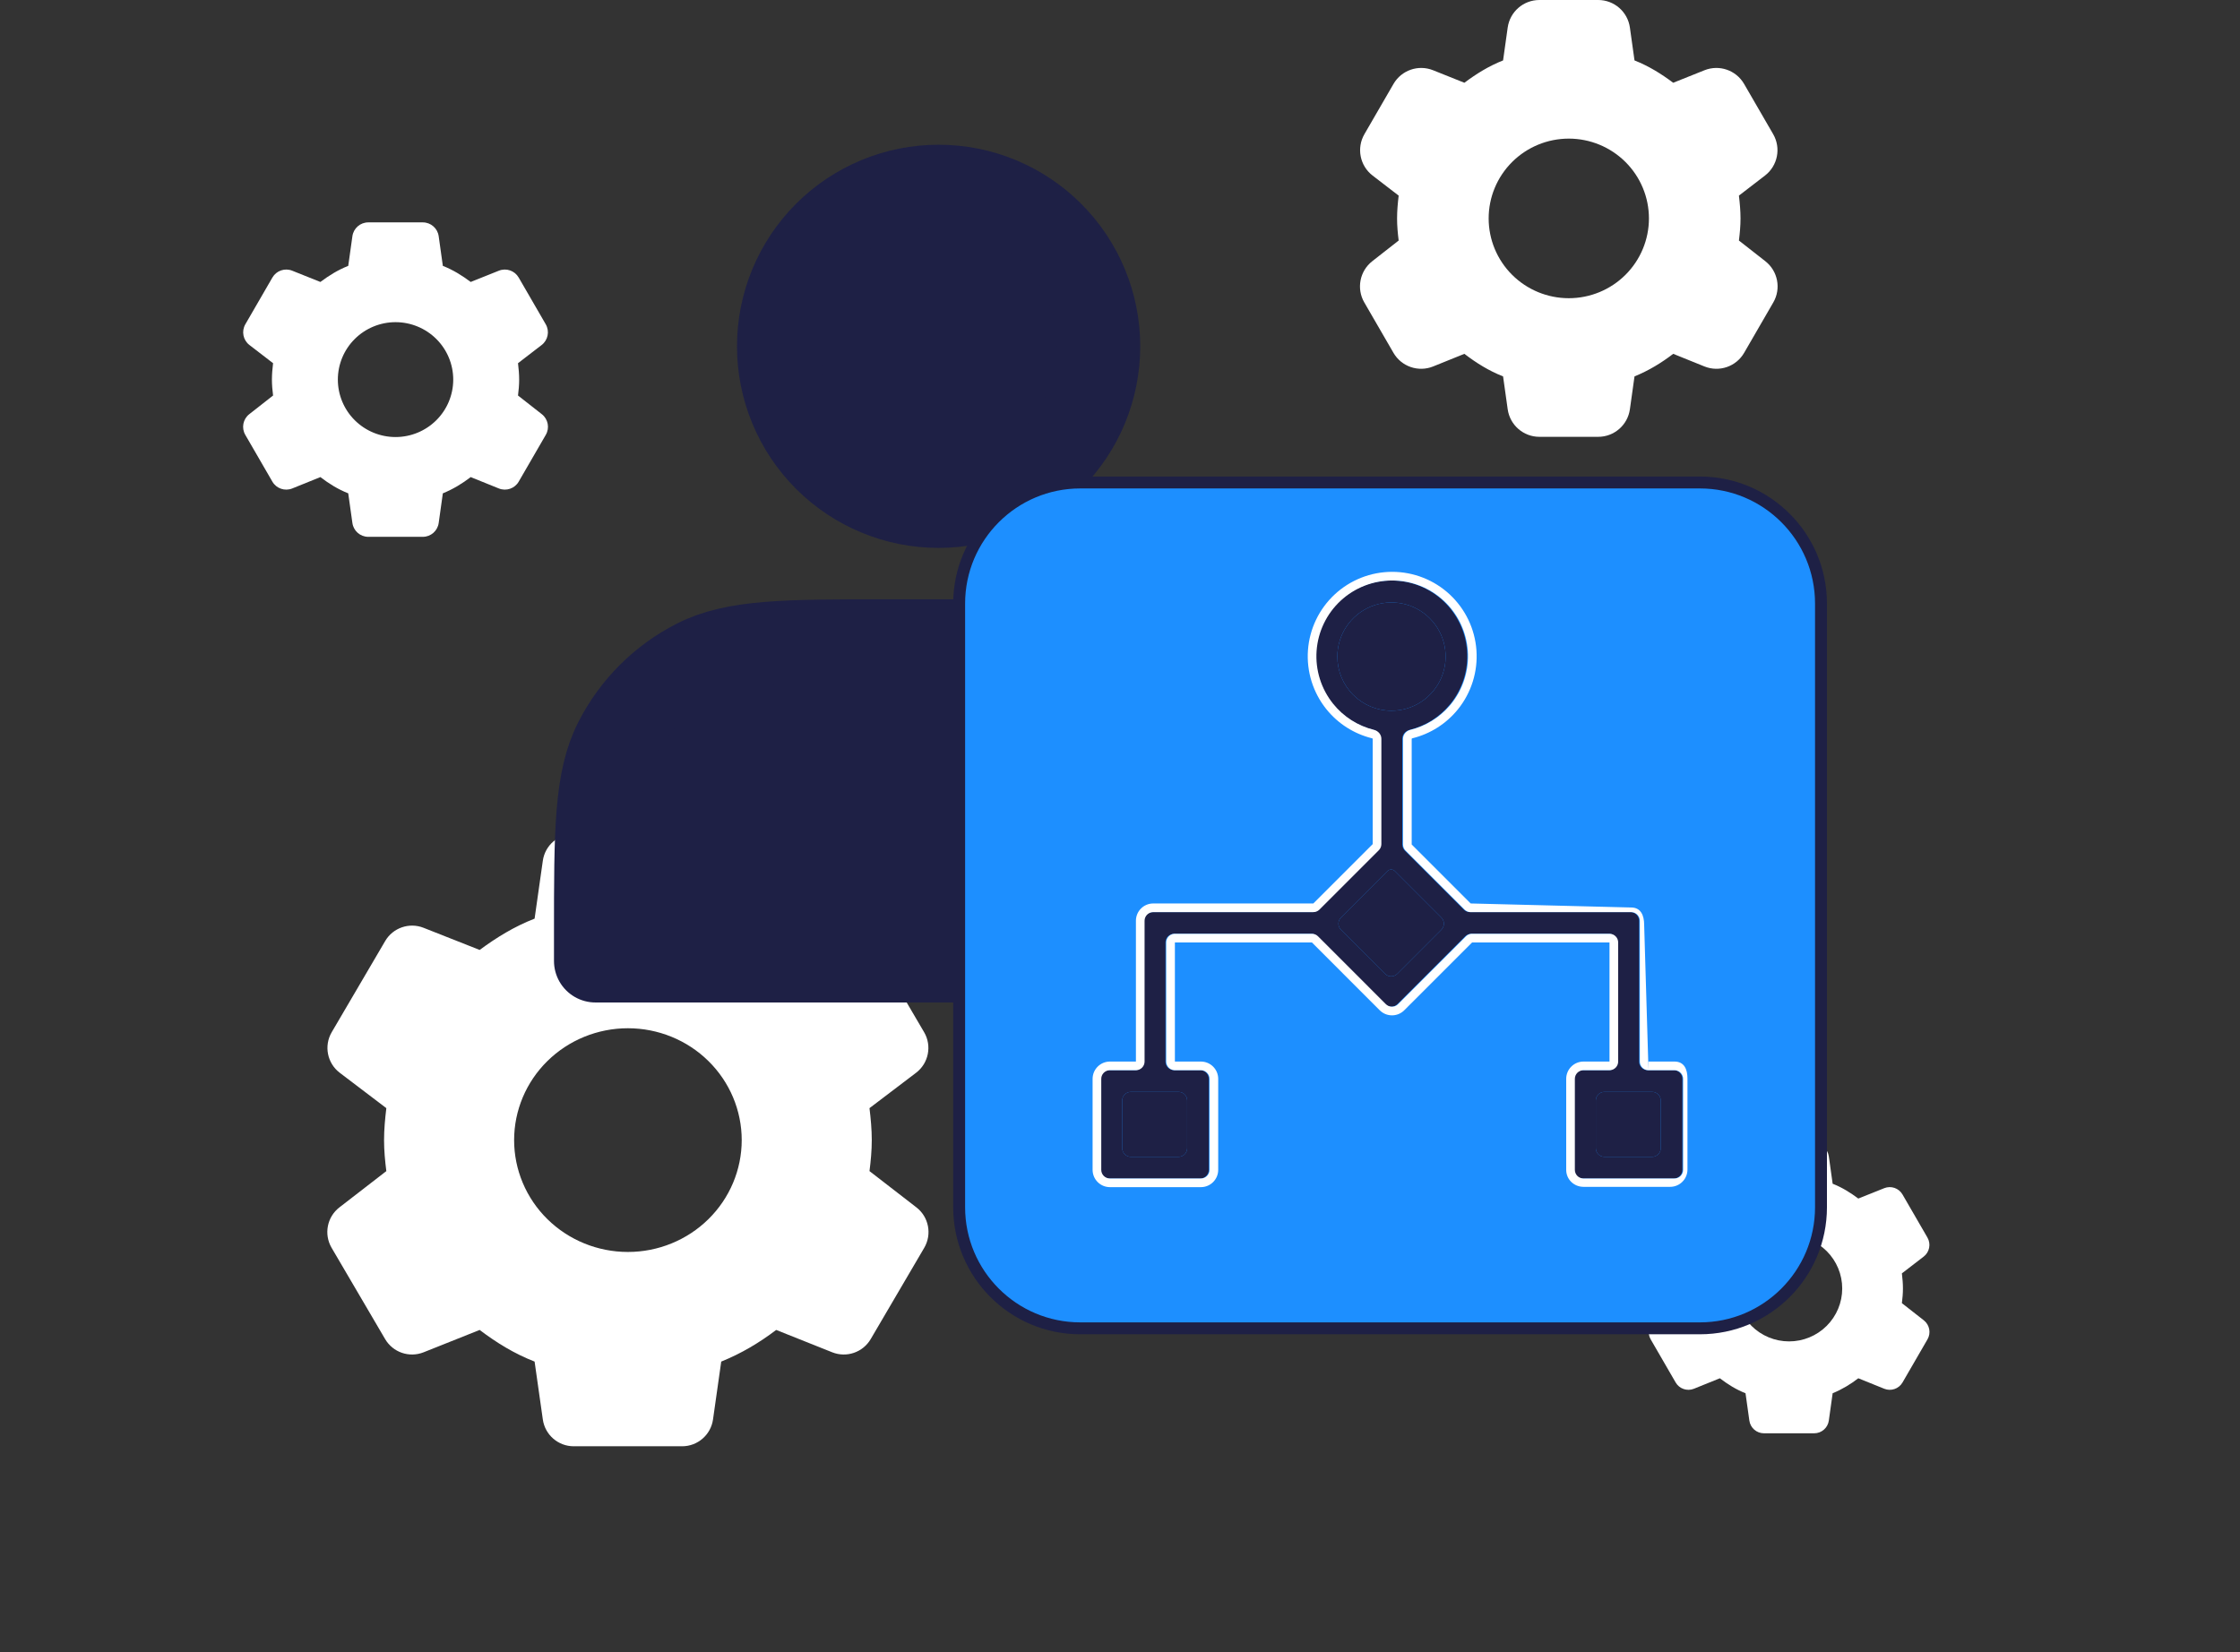
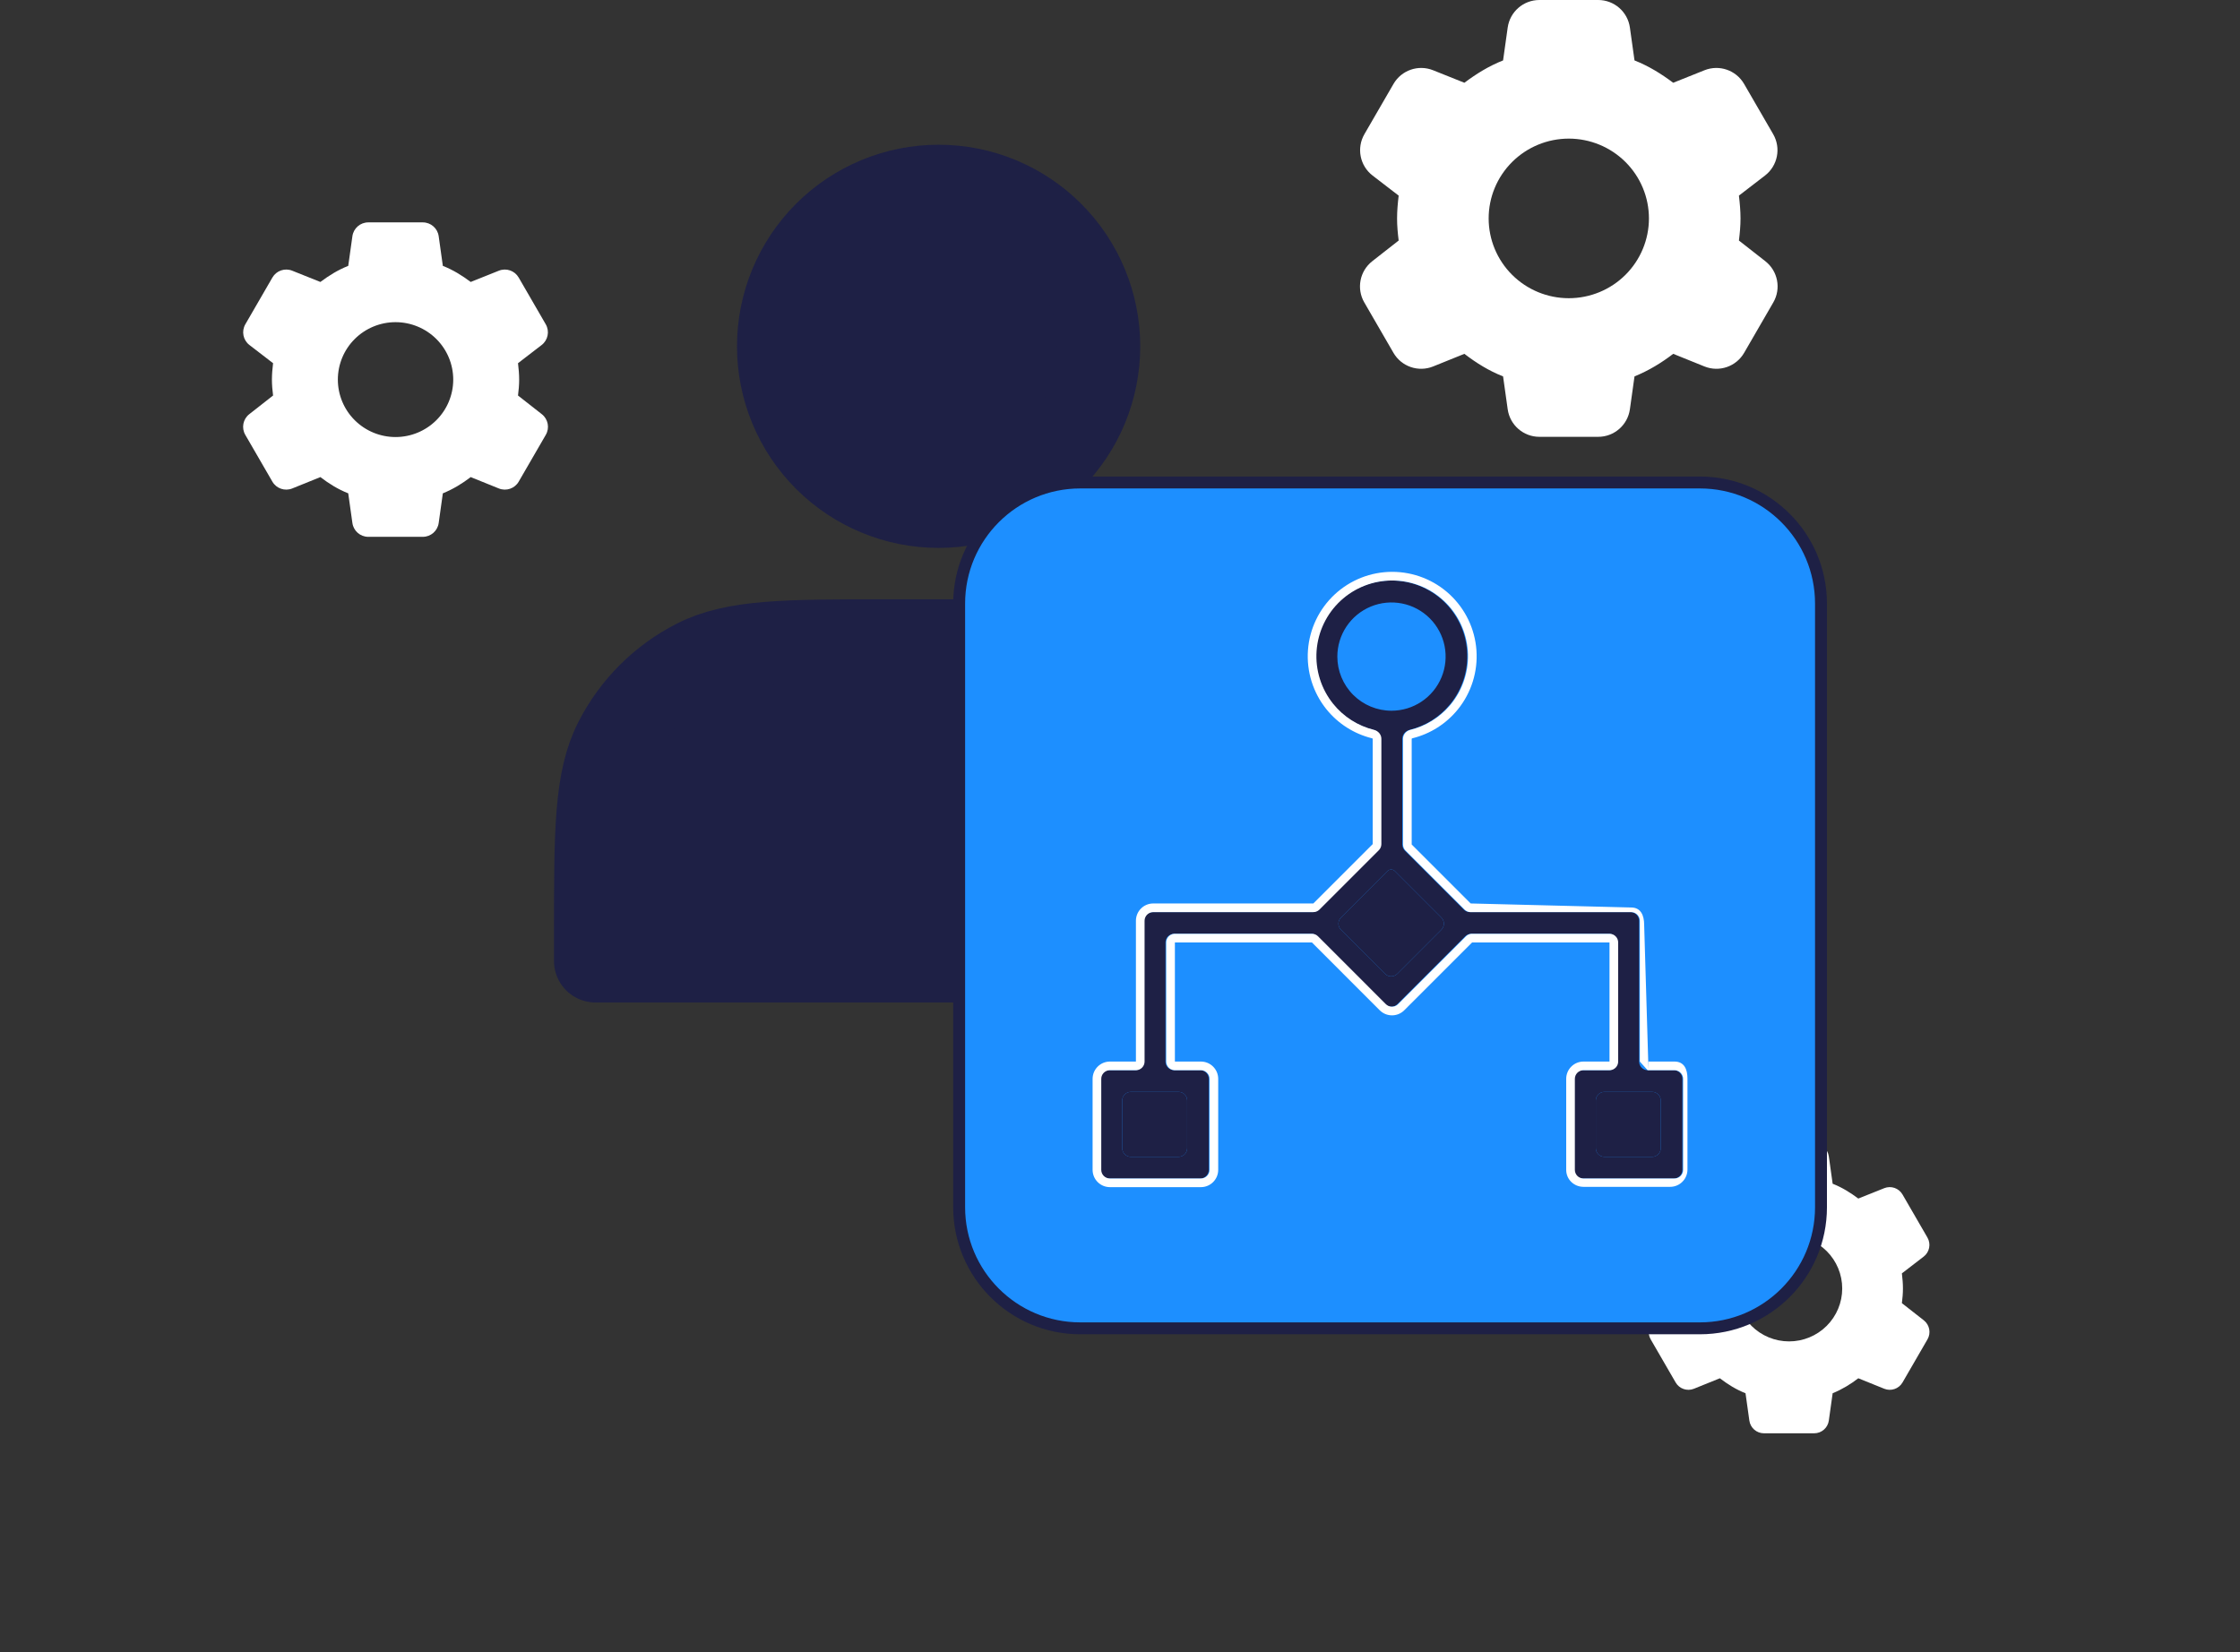
<svg xmlns="http://www.w3.org/2000/svg" width="282" height="208" viewBox="0 0 282 208" fill="none">
  <rect x="0" y="0" width="282" height="208" fill="#333333" stroke="none" />
  <path d="M49.796 55.028C47.87 55.028 46.023 54.266 44.66 52.91C43.298 51.554 42.533 49.714 42.533 47.796C42.533 45.878 43.298 44.038 44.66 42.682C46.023 41.326 47.87 40.564 49.796 40.564C51.722 40.564 53.569 41.326 54.931 42.682C56.294 44.038 57.059 45.878 57.059 47.796C57.059 49.714 56.294 51.554 54.931 52.91C53.569 54.266 51.722 55.028 49.796 55.028ZM65.214 49.8C65.297 49.139 65.359 48.478 65.359 47.796C65.359 47.114 65.297 46.432 65.214 45.73L68.19 43.44C68.992 42.823 69.213 41.707 68.706 40.831L65.299 34.945C64.797 34.078 63.735 33.711 62.805 34.083L59.258 35.501C58.179 34.695 57.059 33.992 55.751 33.476L55.227 29.737C55.087 28.741 54.236 28 53.23 28H46.362C45.356 28 44.505 28.741 44.365 29.737L43.841 33.476C42.533 33.992 41.413 34.695 40.334 35.501L36.787 34.083C35.857 33.711 34.795 34.078 34.293 34.945L30.886 40.831C30.379 41.707 30.6 42.823 31.402 43.44L34.378 45.73C34.295 46.432 34.233 47.114 34.233 47.796C34.233 48.478 34.295 49.139 34.378 49.8L31.38 52.15C30.588 52.77 30.375 53.878 30.878 54.748L34.29 60.642C34.793 61.511 35.859 61.878 36.791 61.502L40.334 60.07C41.413 60.897 42.533 61.599 43.841 62.116L44.365 65.855C44.505 66.851 45.356 67.592 46.362 67.592H53.23C54.236 67.592 55.087 66.851 55.227 65.855L55.751 62.116C57.059 61.579 58.179 60.897 59.258 60.07L62.801 61.502C63.733 61.878 64.799 61.511 65.302 60.642L68.714 54.748C69.218 53.878 69.004 52.77 68.212 52.15L65.214 49.8Z" fill="white" />
-   <path d="M79.05 157.634C75.251 157.634 71.606 156.15 68.92 153.509C66.233 150.868 64.724 147.285 64.724 143.55C64.724 139.815 66.233 136.232 68.92 133.591C71.606 130.95 75.251 129.466 79.05 129.466C82.85 129.466 86.494 130.95 89.18 133.591C91.867 136.232 93.377 139.815 93.377 143.55C93.377 147.285 91.867 150.868 89.18 153.509C86.494 156.15 82.85 157.634 79.05 157.634ZM109.463 147.453C109.627 146.166 109.75 144.878 109.75 143.55C109.75 142.222 109.627 140.894 109.463 139.526L115.325 135.075C116.908 133.872 117.343 131.676 116.338 129.961L109.609 118.485C108.63 116.815 106.58 116.108 104.779 116.818L97.716 119.607C95.587 118.038 93.377 116.67 90.798 115.664L89.763 108.375C89.488 106.439 87.83 105 85.874 105H72.226C70.27 105 68.612 106.439 68.338 108.375L67.302 115.664C64.724 116.67 62.513 118.038 60.385 119.607L53.321 116.818C51.52 116.108 49.47 116.815 48.491 118.485L41.763 129.961C40.757 131.676 41.192 133.872 42.775 135.075L48.637 139.526C48.473 140.894 48.35 142.222 48.35 143.55C48.35 144.878 48.473 146.166 48.637 147.453L42.732 152.02C41.17 153.228 40.748 155.409 41.747 157.113L48.485 168.605C49.467 170.28 51.525 170.986 53.328 170.267L60.385 167.453C62.513 169.062 64.724 170.431 67.302 171.437L68.338 178.725C68.612 180.661 70.27 182.1 72.226 182.1H85.874C87.83 182.1 89.488 180.661 89.763 178.725L90.798 171.437C93.377 170.39 95.587 169.062 97.716 167.453L104.772 170.267C106.576 170.986 108.633 170.28 109.615 168.605L116.353 157.113C117.352 155.409 116.93 153.228 115.368 152.02L109.463 147.453Z" fill="white" />
  <path d="M210 118.019C208.93 118.019 207.903 117.595 207.146 116.842C206.39 116.088 205.964 115.066 205.964 114C205.964 112.934 206.39 111.912 207.146 111.158C207.903 110.405 208.93 109.981 210 109.981C211.07 109.981 212.097 110.405 212.854 111.158C213.61 111.912 214.036 112.934 214.036 114C214.036 115.066 213.61 116.088 212.854 116.842C212.097 117.595 211.07 118.019 210 118.019ZM218.567 115.114C218.613 114.746 218.648 114.379 218.648 114C218.648 113.621 218.613 113.242 218.567 112.852L219.93 111.803C220.542 111.332 220.711 110.481 220.324 109.812L218.796 107.172C218.413 106.511 217.602 106.23 216.892 106.514L215.258 107.168C214.658 106.72 214.036 106.33 213.309 106.043L213.068 104.325C212.962 103.565 212.312 103 211.544 103H208.456C207.688 103 207.038 103.565 206.932 104.325L206.691 106.043C205.964 106.33 205.342 106.72 204.742 107.168L203.108 106.514C202.398 106.23 201.587 106.511 201.204 107.172L199.676 109.812C199.289 110.481 199.458 111.332 200.07 111.803L201.433 112.852C201.387 113.242 201.352 113.621 201.352 114C201.352 114.379 201.387 114.746 201.433 115.114L200.053 116.195C199.449 116.668 199.286 117.514 199.67 118.178L201.202 120.824C201.586 121.487 202.399 121.767 203.11 121.48L204.742 120.82C205.342 121.28 205.964 121.67 206.691 121.957L206.932 123.675C207.038 124.435 207.688 125 208.456 125H211.544C212.312 125 212.962 124.435 213.068 123.675L213.309 121.957C214.036 121.659 214.658 121.28 215.258 120.82L216.89 121.48C217.601 121.767 218.414 121.487 218.798 120.824L220.33 118.178C220.714 117.514 220.551 116.668 219.947 116.195L218.567 115.114Z" fill="white" />
  <path d="M225.233 168.895C223.459 168.895 221.758 168.193 220.503 166.943C219.249 165.694 218.544 164 218.544 162.233C218.544 160.466 219.249 158.772 220.503 157.523C221.758 156.274 223.459 155.572 225.233 155.572C227.007 155.572 228.709 156.274 229.963 157.523C231.218 158.772 231.922 160.466 231.922 162.233C231.922 164 231.218 165.694 229.963 166.943C228.709 168.193 227.007 168.895 225.233 168.895ZM239.434 164.079C239.51 163.47 239.567 162.861 239.567 162.233C239.567 161.605 239.51 160.977 239.434 160.33L242.175 158.221C242.914 157.652 243.117 156.625 242.65 155.818L239.512 150.397C239.05 149.598 238.072 149.26 237.215 149.602L233.948 150.909C232.955 150.167 231.922 149.519 230.718 149.044L230.236 145.6C230.107 144.682 229.322 144 228.396 144H222.07C221.144 144 220.359 144.682 220.231 145.6L219.748 149.044C218.544 149.519 217.512 150.167 216.518 150.909L213.251 149.602C212.395 149.26 211.416 149.598 210.954 150.397L207.816 155.818C207.349 156.625 207.552 157.652 208.291 158.221L211.033 160.33C210.956 160.977 210.899 161.605 210.899 162.233C210.899 162.861 210.956 163.47 211.033 164.079L208.271 166.243C207.542 166.814 207.345 167.835 207.809 168.636L210.951 174.065C211.414 174.866 212.397 175.203 213.254 174.857L216.518 173.538C217.512 174.3 218.544 174.947 219.748 175.423L220.231 178.867C220.359 179.784 221.144 180.466 222.07 180.466H228.396C229.322 180.466 230.107 179.784 230.236 178.867L230.718 175.423C231.922 174.928 232.955 174.3 233.948 173.538L237.212 174.857C238.07 175.203 239.052 174.866 239.515 174.065L242.658 168.636C243.121 167.835 242.924 166.814 242.196 166.243L239.434 164.079Z" fill="white" />
  <path d="M197.5 37.547C194.824 37.547 192.258 36.489 190.366 34.604C188.474 32.72 187.411 30.165 187.411 27.5C187.411 24.835 188.474 22.28 190.366 20.396C192.258 18.512 194.824 17.453 197.5 17.453C200.176 17.453 202.742 18.512 204.634 20.396C206.526 22.28 207.589 24.835 207.589 27.5C207.589 30.165 206.526 32.72 204.634 34.604C202.742 36.489 200.176 37.547 197.5 37.547ZM218.918 30.285C219.033 29.366 219.119 28.447 219.119 27.5C219.119 26.553 219.033 25.605 218.918 24.629L222.199 22.105C223.802 20.872 224.243 18.642 223.23 16.892L219.569 10.568C218.566 8.835 216.443 8.101 214.584 8.844L210.645 10.42C209.146 9.301 207.589 8.325 205.773 7.607L205.193 3.471C204.914 1.48 203.212 0 201.202 0H193.798C191.788 0 190.086 1.48 189.807 3.471L189.227 7.607C187.411 8.325 185.854 9.301 184.355 10.42L180.415 8.844C178.557 8.101 176.434 8.835 175.431 10.568L171.77 16.892C170.757 18.642 171.198 20.872 172.801 22.105L176.082 24.629C175.967 25.605 175.881 26.553 175.881 27.5C175.881 28.447 175.967 29.366 176.082 30.285L172.757 32.889C171.176 34.128 170.748 36.343 171.755 38.081L175.425 44.422C176.43 46.159 178.561 46.892 180.422 46.14L184.355 44.551C185.854 45.699 187.411 46.675 189.227 47.393L189.807 51.529C190.086 53.52 191.788 55 193.798 55H201.202C203.212 55 204.914 53.52 205.193 51.529L205.773 47.393C207.589 46.647 209.146 45.699 210.645 44.551L214.578 46.14C216.439 46.892 218.57 46.159 219.575 44.422L223.245 38.081C224.252 36.343 223.824 34.128 222.243 32.889L218.918 30.285Z" fill="white" />
  <path d="M118.165 63.766C120.812 63.766 123.434 63.244 125.88 62.231C128.326 61.218 130.548 59.733 132.42 57.861C134.293 55.989 135.778 53.766 136.791 51.32C137.804 48.874 138.325 46.253 138.325 43.605C138.325 40.958 137.804 38.336 136.791 35.89C135.778 33.444 134.293 31.221 132.42 29.349C130.548 27.477 128.326 25.992 125.88 24.979C123.434 23.966 120.812 23.444 118.165 23.444C112.818 23.444 107.69 25.568 103.909 29.349C100.128 33.13 98.004 38.258 98.004 43.605C98.004 48.952 100.128 54.08 103.909 57.861C107.69 61.642 112.818 63.766 118.165 63.766Z" fill="#1E2045" stroke="#1E2045" stroke-width="10.444" stroke-linecap="round" stroke-linejoin="round" />
  <path d="M74.965 117.544V121H161.368V117.544C161.368 104.641 161.368 98.19 158.857 93.259C156.648 88.924 153.123 85.399 148.788 83.19C143.857 80.679 137.406 80.679 124.503 80.679H111.83C98.927 80.679 92.476 80.679 87.545 83.19C83.21 85.399 79.685 88.924 77.476 93.259C74.965 98.19 74.965 104.641 74.965 117.544Z" fill="#1E2045" stroke="#1E2045" stroke-width="10.444" stroke-linecap="round" stroke-linejoin="round" />
  <path d="M136 60.75H214C222.422 60.75 229.25 67.578 229.25 76V152C229.25 160.422 222.422 167.25 214 167.25H136C127.578 167.25 120.75 160.422 120.75 152V76C120.75 67.578 127.578 60.75 136 60.75Z" fill="#1D8FFF" stroke="#1E2045" stroke-width="1.5" stroke-linecap="round" stroke-linejoin="round" />
  <path d="M207.442 134.75C206.84 134.75 206.352 134.262 206.352 133.66V115.935C206.352 115.333 205.864 114.845 205.261 114.845H185.057C184.768 114.845 184.491 114.73 184.286 114.525L176.86 107.1C176.656 106.895 176.541 106.618 176.541 106.328V93.021C176.541 92.479 176.941 92.026 177.467 91.896C179.486 91.397 181.295 90.249 182.61 88.617C184.123 86.737 184.868 84.355 184.695 81.949C184.523 79.543 183.445 77.291 181.679 75.647C179.913 74.004 177.59 73.09 175.178 73.09C172.765 73.09 170.442 74.004 168.676 75.647C166.91 77.291 165.833 79.543 165.66 81.949C165.487 84.355 166.232 86.737 167.745 88.617C169.06 90.249 170.87 91.397 172.888 91.896C173.414 92.026 173.814 92.479 173.814 93.021V106.279C173.814 106.569 173.7 106.846 173.495 107.05L166.02 114.525C165.816 114.73 165.538 114.845 165.249 114.845H145.094C144.492 114.845 144.004 115.333 144.004 115.935V133.66C144.004 134.262 143.515 134.75 142.913 134.75H139.641C139.039 134.75 138.551 135.238 138.551 135.841V147.292C138.551 147.894 139.039 148.382 139.641 148.382H151.092C151.694 148.382 152.183 147.894 152.183 147.292V135.841C152.183 135.238 151.694 134.75 151.092 134.75H147.82C147.218 134.75 146.73 134.262 146.73 133.66V118.662C146.73 118.059 147.218 117.571 147.82 117.571H165.069C165.358 117.571 165.636 117.686 165.84 117.891L174.379 126.432C174.805 126.858 175.496 126.858 175.922 126.432L184.466 117.89C184.671 117.686 184.948 117.571 185.237 117.571H202.535C203.137 117.571 203.625 118.059 203.625 118.662V133.66C203.625 134.262 203.137 134.75 202.535 134.75H199.263C198.661 134.75 198.173 135.238 198.173 135.841V147.292C198.173 147.894 198.661 148.382 199.263 148.382H210.714C211.316 148.382 211.805 147.894 211.805 147.292V135.841C211.805 135.238 211.316 134.75 210.714 134.75H207.442ZM149.456 144.565C149.456 145.167 148.968 145.656 148.366 145.656H142.368C141.765 145.656 141.277 145.167 141.277 144.565V138.567C141.277 137.965 141.765 137.477 142.368 137.477H148.366C148.968 137.477 149.456 137.965 149.456 138.567V144.565ZM168.362 82.671C168.362 81.323 168.761 80.005 169.51 78.884C170.259 77.763 171.324 76.889 172.569 76.374C173.815 75.858 175.185 75.723 176.507 75.986C177.83 76.249 179.044 76.898 179.997 77.851C180.95 78.804 181.6 80.019 181.863 81.341C182.126 82.663 181.991 84.034 181.475 85.279C180.959 86.524 180.085 87.589 178.964 88.338C177.844 89.087 176.526 89.487 175.178 89.487C173.37 89.487 171.636 88.768 170.358 87.49C169.08 86.212 168.362 84.478 168.362 82.671ZM175.908 122.615C175.482 123.041 174.792 123.041 174.366 122.615L168.819 117.069C168.393 116.643 168.393 115.953 168.819 115.527L174.671 109.675C174.795 109.551 174.962 109.482 175.137 109.482C175.311 109.482 175.479 109.551 175.602 109.675L181.454 115.527C181.88 115.953 181.88 116.643 181.454 117.069L175.908 122.615ZM209.078 144.565C209.078 145.167 208.59 145.656 207.988 145.656H201.99C201.387 145.656 200.899 145.167 200.899 144.565V138.567C200.899 137.965 201.387 137.477 201.99 137.477H207.988C208.59 137.477 209.078 137.965 209.078 138.567V144.565Z" fill="#1E2045" />
-   <path d="M168.362 82.671C168.362 81.323 168.761 80.005 169.51 78.884C170.259 77.763 171.324 76.889 172.569 76.374C173.815 75.858 175.185 75.723 176.507 75.986C177.83 76.249 179.044 76.898 179.997 77.851C180.95 78.804 181.6 80.019 181.863 81.341C182.126 82.663 181.991 84.034 181.475 85.279C180.959 86.524 180.085 87.589 178.964 88.338C177.844 89.087 176.526 89.487 175.178 89.487C173.37 89.487 171.636 88.768 170.358 87.49C169.08 86.212 168.362 84.478 168.362 82.671Z" fill="#1E2045" />
  <path d="M175.908 122.615C175.482 123.041 174.792 123.041 174.366 122.615L168.819 117.069C168.393 116.643 168.393 115.953 168.819 115.527L174.671 109.675C174.795 109.551 174.962 109.482 175.137 109.482C175.311 109.482 175.479 109.551 175.602 109.675L181.454 115.527C181.88 115.953 181.88 116.643 181.454 117.069L175.908 122.615Z" fill="#1E2045" />
  <path d="M209.078 144.565C209.078 145.167 208.59 145.656 207.988 145.656H201.99C201.387 145.656 200.899 145.167 200.899 144.565V138.567C200.899 137.965 201.387 137.477 201.99 137.477H207.988C208.59 137.477 209.078 137.965 209.078 138.567V144.565Z" fill="#1E2045" />
  <path d="M149.456 144.565C149.456 145.167 148.968 145.656 148.366 145.656H142.368C141.765 145.656 141.277 145.167 141.277 144.565V138.567C141.277 137.965 141.765 137.477 142.368 137.477H148.366C148.968 137.477 149.456 137.965 149.456 138.567V144.565Z" fill="#1E2045" />
-   <path d="M137.551 147.292V135.841C137.551 134.637 138.527 133.66 139.732 133.66V134.751L139.62 134.756C139.07 134.812 138.641 135.277 138.641 135.841V147.292C138.641 147.857 139.07 148.321 139.62 148.377L139.732 148.383H151.183C151.785 148.383 152.273 147.894 152.273 147.292V135.841C152.273 135.277 151.844 134.812 151.294 134.756L151.183 134.751V133.66C152.387 133.66 153.364 134.637 153.364 135.841V147.292C153.364 148.497 152.387 149.473 151.183 149.473H139.732C138.527 149.473 137.551 148.497 137.551 147.292ZM197.173 147.292V135.841C197.173 134.637 198.149 133.66 199.354 133.66V134.751L199.242 134.756C198.692 134.812 198.263 135.277 198.263 135.841V147.292C198.263 147.857 198.692 148.321 199.242 148.377L199.354 148.383H210.805C211.407 148.383 211.895 147.894 211.895 147.292V135.841C211.895 135.277 211.466 134.812 210.916 134.756L210.805 134.751V133.66C212.009 133.66 212.44 134.598 212.44 135.803V147.254C212.44 148.458 211.464 149.435 210.259 149.435H199.354C198.149 149.435 197.173 148.497 197.173 147.292ZM210.805 133.66V134.751H207.533V133.66H210.805ZM206.442 133.66V115.936C206.442 115.371 206.013 114.907 205.464 114.851L205.352 114.845V114.262C206.556 114.262 206.988 115.238 206.988 116.443L207.533 134.751L207.421 134.745C206.871 134.689 206.442 134.225 206.442 133.66ZM202.625 133.66V134.751H199.354V133.66H202.625ZM202.625 118.662H185.328L176.784 127.205C175.932 128.056 174.55 128.055 173.698 127.203L165.159 118.662H147.911V134.751L147.799 134.745C147.249 134.689 146.82 134.225 146.82 133.66V118.662C146.82 118.098 147.249 117.633 147.799 117.577L147.911 117.572H165.159C165.448 117.572 165.726 117.687 165.93 117.891L174.469 126.432C174.869 126.832 175.501 126.857 175.93 126.508L176.013 126.433L184.557 117.891C184.736 117.712 184.97 117.602 185.219 117.577L185.328 117.572H202.625C203.228 117.572 203.716 118.06 203.716 118.662V133.66C203.716 134.225 203.287 134.689 202.737 134.745L202.625 134.751V118.662ZM151.183 133.66V134.751H147.911V133.66H151.183ZM143.004 133.66V134.751H139.732V133.66H143.004ZM143.004 115.936C143.004 114.731 143.98 113.755 145.185 113.755V114.845C144.582 114.845 144.094 115.334 144.094 115.936V133.66C144.094 134.225 143.665 134.689 143.115 134.745L143.004 134.751V115.936ZM205.352 114.262V114.845H185.148V113.755L205.352 114.262ZM176.631 106.329V93.022C176.631 92.48 177.032 92.026 177.558 91.896C179.45 91.428 181.159 90.391 182.448 88.917L182.701 88.617C184.119 86.856 184.862 84.652 184.807 82.401L184.786 81.949C184.624 79.693 183.667 77.573 182.093 75.963L181.77 75.648C180.004 74.004 177.681 73.091 175.268 73.091C172.856 73.091 170.532 74.004 168.766 75.648C167.001 77.291 165.923 79.543 165.75 81.949C165.578 84.355 166.323 86.738 167.836 88.617C169.15 90.25 170.96 91.397 172.978 91.896C173.505 92.026 173.905 92.48 173.905 93.022V106.28C173.905 106.569 173.79 106.846 173.586 107.051L166.11 114.526C165.906 114.73 165.629 114.845 165.339 114.845V113.755L172.814 106.28V93.022C172.814 93.022 172.811 93.014 172.804 93.006C172.788 92.987 172.757 92.965 172.716 92.955C170.468 92.399 168.451 91.12 166.986 89.301C165.3 87.207 164.471 84.552 164.663 81.871C164.856 79.19 166.056 76.681 168.024 74.85C169.992 73.018 172.58 72 175.268 72C177.956 72 180.545 73.018 182.512 74.85C184.48 76.681 185.681 79.19 185.873 81.871C186.066 84.552 185.236 87.207 183.551 89.301C182.086 91.12 180.069 92.399 177.82 92.955C177.779 92.965 177.749 92.987 177.733 93.006L177.722 93.022V106.329L185.148 113.755V114.845L185.039 114.84C184.826 114.819 184.623 114.734 184.457 114.598L184.377 114.526L176.951 107.101C176.746 106.896 176.631 106.618 176.631 106.329ZM165.339 113.755V114.845H145.185V113.755H165.339Z" fill="white" />
+   <path d="M137.551 147.292V135.841C137.551 134.637 138.527 133.66 139.732 133.66V134.751L139.62 134.756C139.07 134.812 138.641 135.277 138.641 135.841V147.292C138.641 147.857 139.07 148.321 139.62 148.377L139.732 148.383H151.183C151.785 148.383 152.273 147.894 152.273 147.292V135.841C152.273 135.277 151.844 134.812 151.294 134.756L151.183 134.751V133.66C152.387 133.66 153.364 134.637 153.364 135.841V147.292C153.364 148.497 152.387 149.473 151.183 149.473H139.732C138.527 149.473 137.551 148.497 137.551 147.292ZM197.173 147.292V135.841C197.173 134.637 198.149 133.66 199.354 133.66V134.751L199.242 134.756C198.692 134.812 198.263 135.277 198.263 135.841V147.292C198.263 147.857 198.692 148.321 199.242 148.377L199.354 148.383H210.805C211.407 148.383 211.895 147.894 211.895 147.292V135.841C211.895 135.277 211.466 134.812 210.916 134.756L210.805 134.751V133.66C212.009 133.66 212.44 134.598 212.44 135.803V147.254C212.44 148.458 211.464 149.435 210.259 149.435H199.354C198.149 149.435 197.173 148.497 197.173 147.292ZM210.805 133.66V134.751H207.533V133.66H210.805ZM206.442 133.66V115.936C206.442 115.371 206.013 114.907 205.464 114.851L205.352 114.845V114.262C206.556 114.262 206.988 115.238 206.988 116.443L207.533 134.751L207.421 134.745ZM202.625 133.66V134.751H199.354V133.66H202.625ZM202.625 118.662H185.328L176.784 127.205C175.932 128.056 174.55 128.055 173.698 127.203L165.159 118.662H147.911V134.751L147.799 134.745C147.249 134.689 146.82 134.225 146.82 133.66V118.662C146.82 118.098 147.249 117.633 147.799 117.577L147.911 117.572H165.159C165.448 117.572 165.726 117.687 165.93 117.891L174.469 126.432C174.869 126.832 175.501 126.857 175.93 126.508L176.013 126.433L184.557 117.891C184.736 117.712 184.97 117.602 185.219 117.577L185.328 117.572H202.625C203.228 117.572 203.716 118.06 203.716 118.662V133.66C203.716 134.225 203.287 134.689 202.737 134.745L202.625 134.751V118.662ZM151.183 133.66V134.751H147.911V133.66H151.183ZM143.004 133.66V134.751H139.732V133.66H143.004ZM143.004 115.936C143.004 114.731 143.98 113.755 145.185 113.755V114.845C144.582 114.845 144.094 115.334 144.094 115.936V133.66C144.094 134.225 143.665 134.689 143.115 134.745L143.004 134.751V115.936ZM205.352 114.262V114.845H185.148V113.755L205.352 114.262ZM176.631 106.329V93.022C176.631 92.48 177.032 92.026 177.558 91.896C179.45 91.428 181.159 90.391 182.448 88.917L182.701 88.617C184.119 86.856 184.862 84.652 184.807 82.401L184.786 81.949C184.624 79.693 183.667 77.573 182.093 75.963L181.77 75.648C180.004 74.004 177.681 73.091 175.268 73.091C172.856 73.091 170.532 74.004 168.766 75.648C167.001 77.291 165.923 79.543 165.75 81.949C165.578 84.355 166.323 86.738 167.836 88.617C169.15 90.25 170.96 91.397 172.978 91.896C173.505 92.026 173.905 92.48 173.905 93.022V106.28C173.905 106.569 173.79 106.846 173.586 107.051L166.11 114.526C165.906 114.73 165.629 114.845 165.339 114.845V113.755L172.814 106.28V93.022C172.814 93.022 172.811 93.014 172.804 93.006C172.788 92.987 172.757 92.965 172.716 92.955C170.468 92.399 168.451 91.12 166.986 89.301C165.3 87.207 164.471 84.552 164.663 81.871C164.856 79.19 166.056 76.681 168.024 74.85C169.992 73.018 172.58 72 175.268 72C177.956 72 180.545 73.018 182.512 74.85C184.48 76.681 185.681 79.19 185.873 81.871C186.066 84.552 185.236 87.207 183.551 89.301C182.086 91.12 180.069 92.399 177.82 92.955C177.779 92.965 177.749 92.987 177.733 93.006L177.722 93.022V106.329L185.148 113.755V114.845L185.039 114.84C184.826 114.819 184.623 114.734 184.457 114.598L184.377 114.526L176.951 107.101C176.746 106.896 176.631 106.618 176.631 106.329ZM165.339 113.755V114.845H145.185V113.755H165.339Z" fill="white" />
</svg>